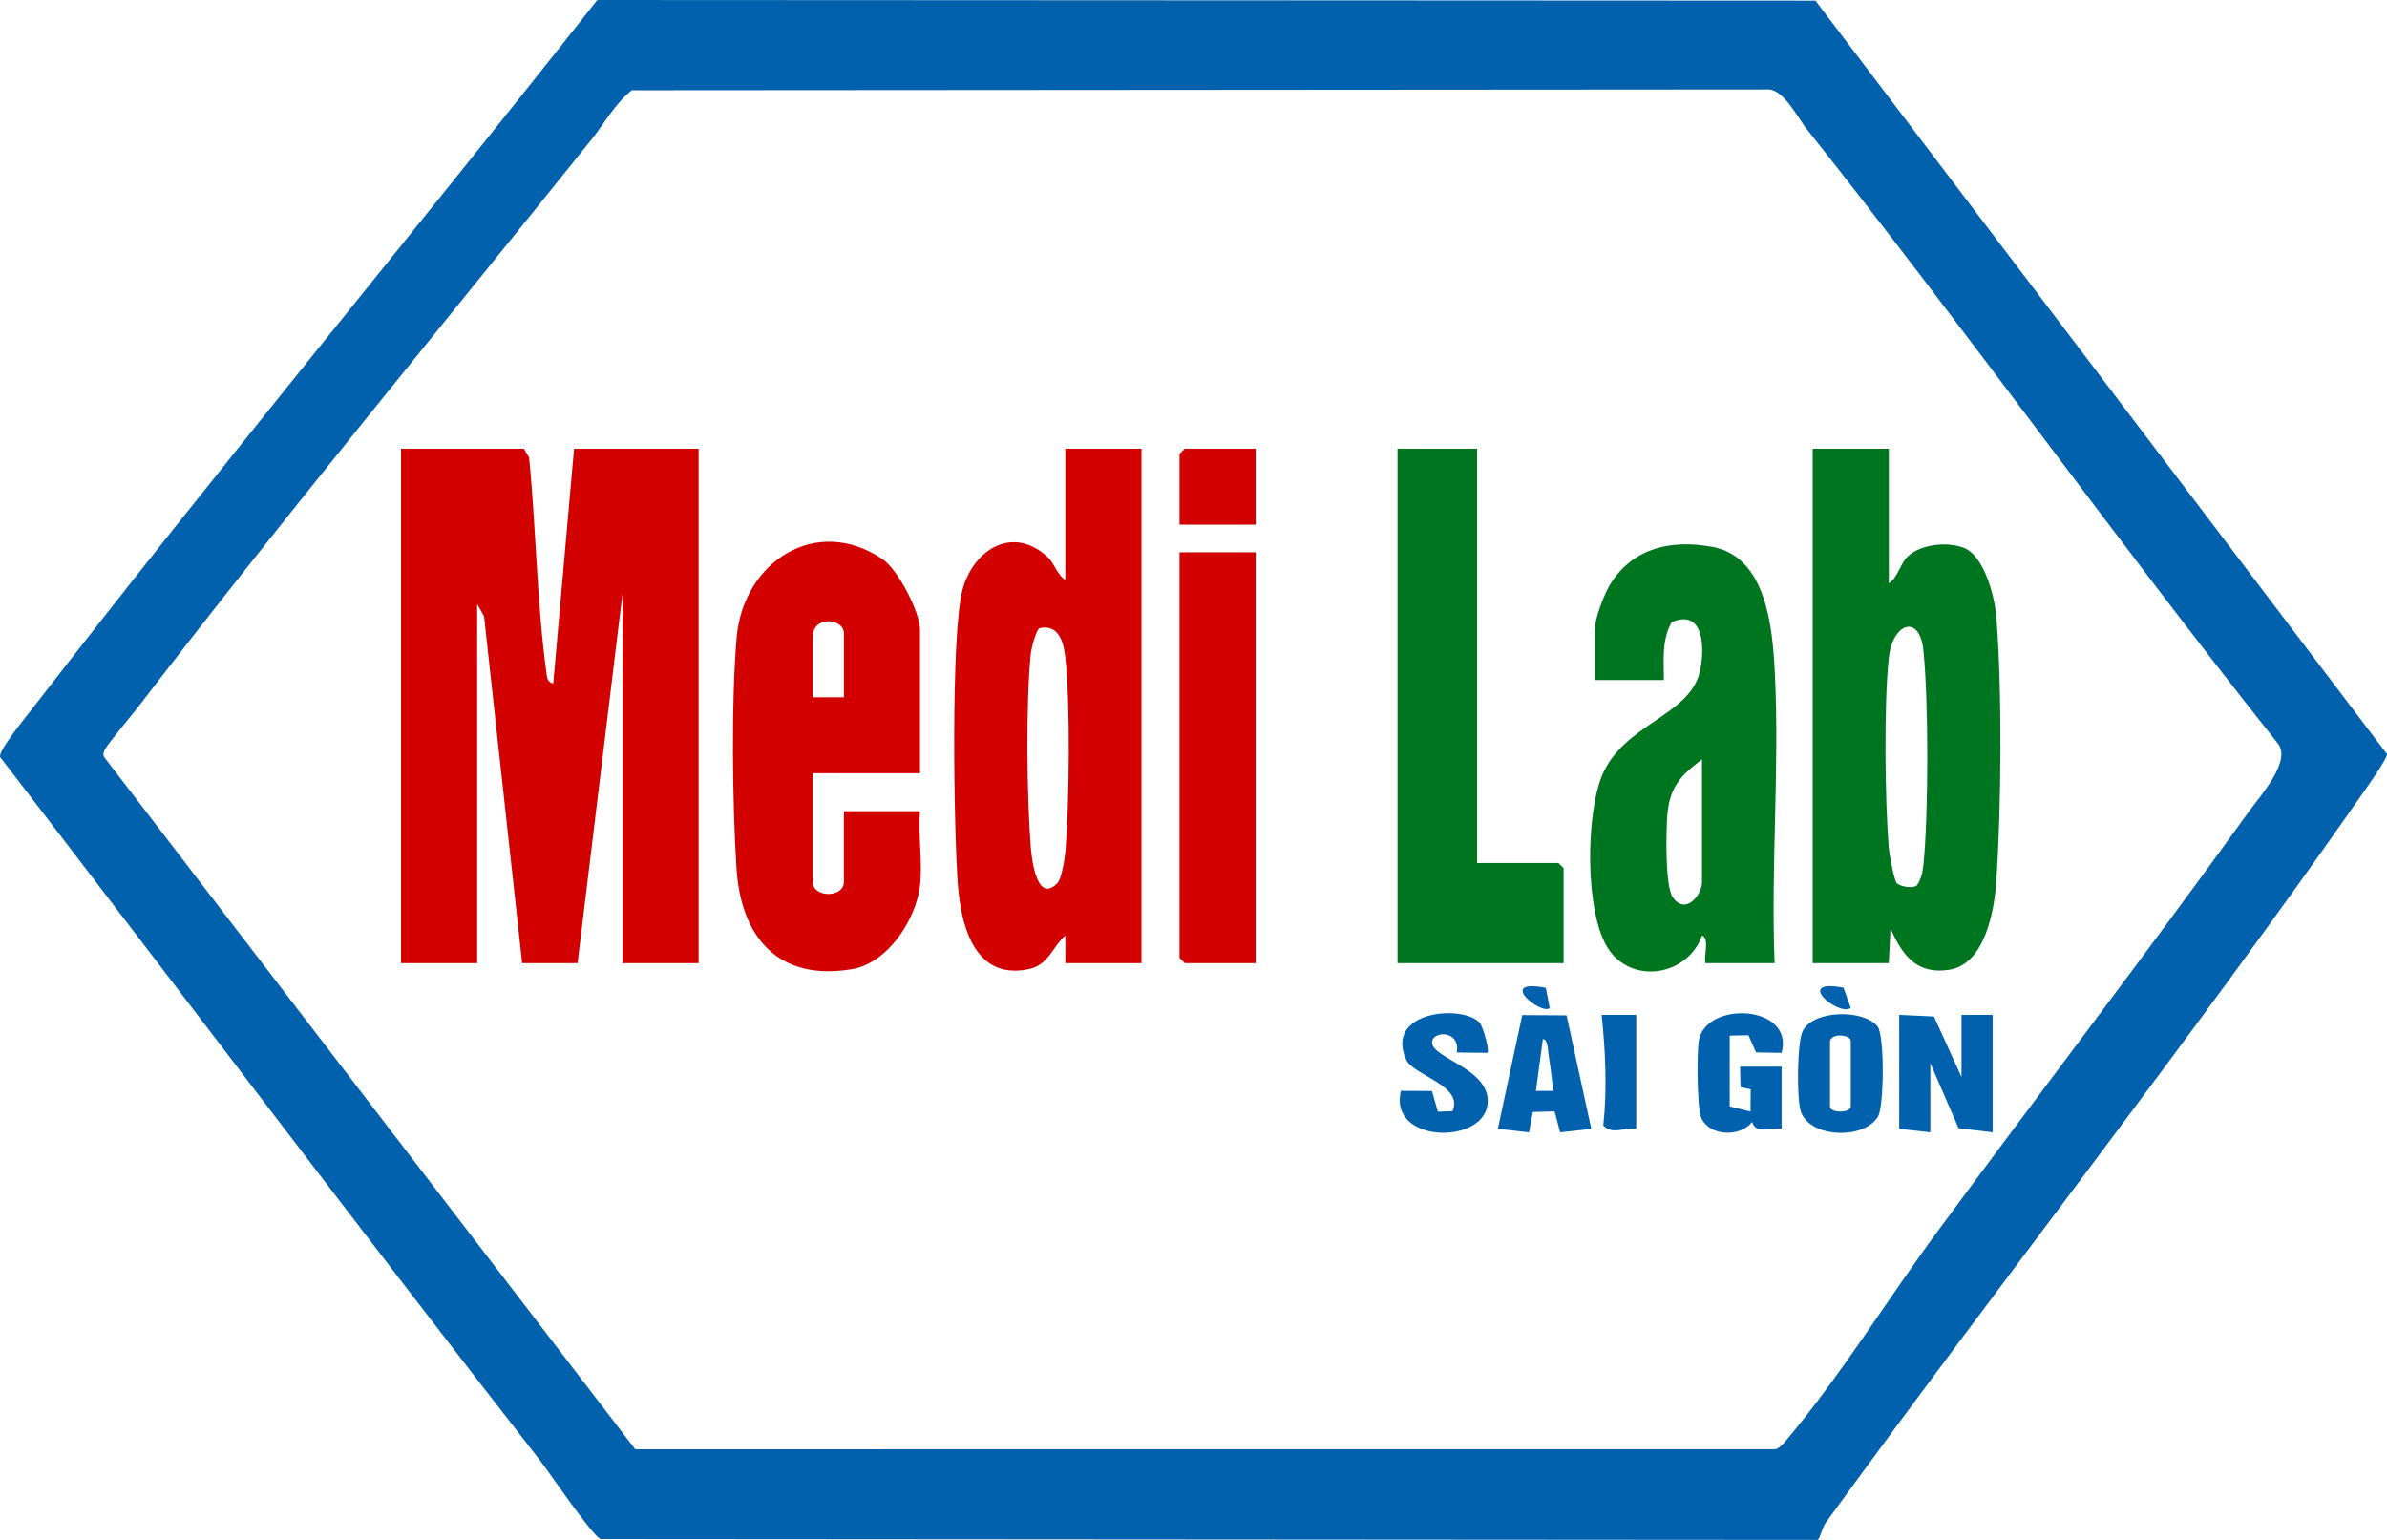
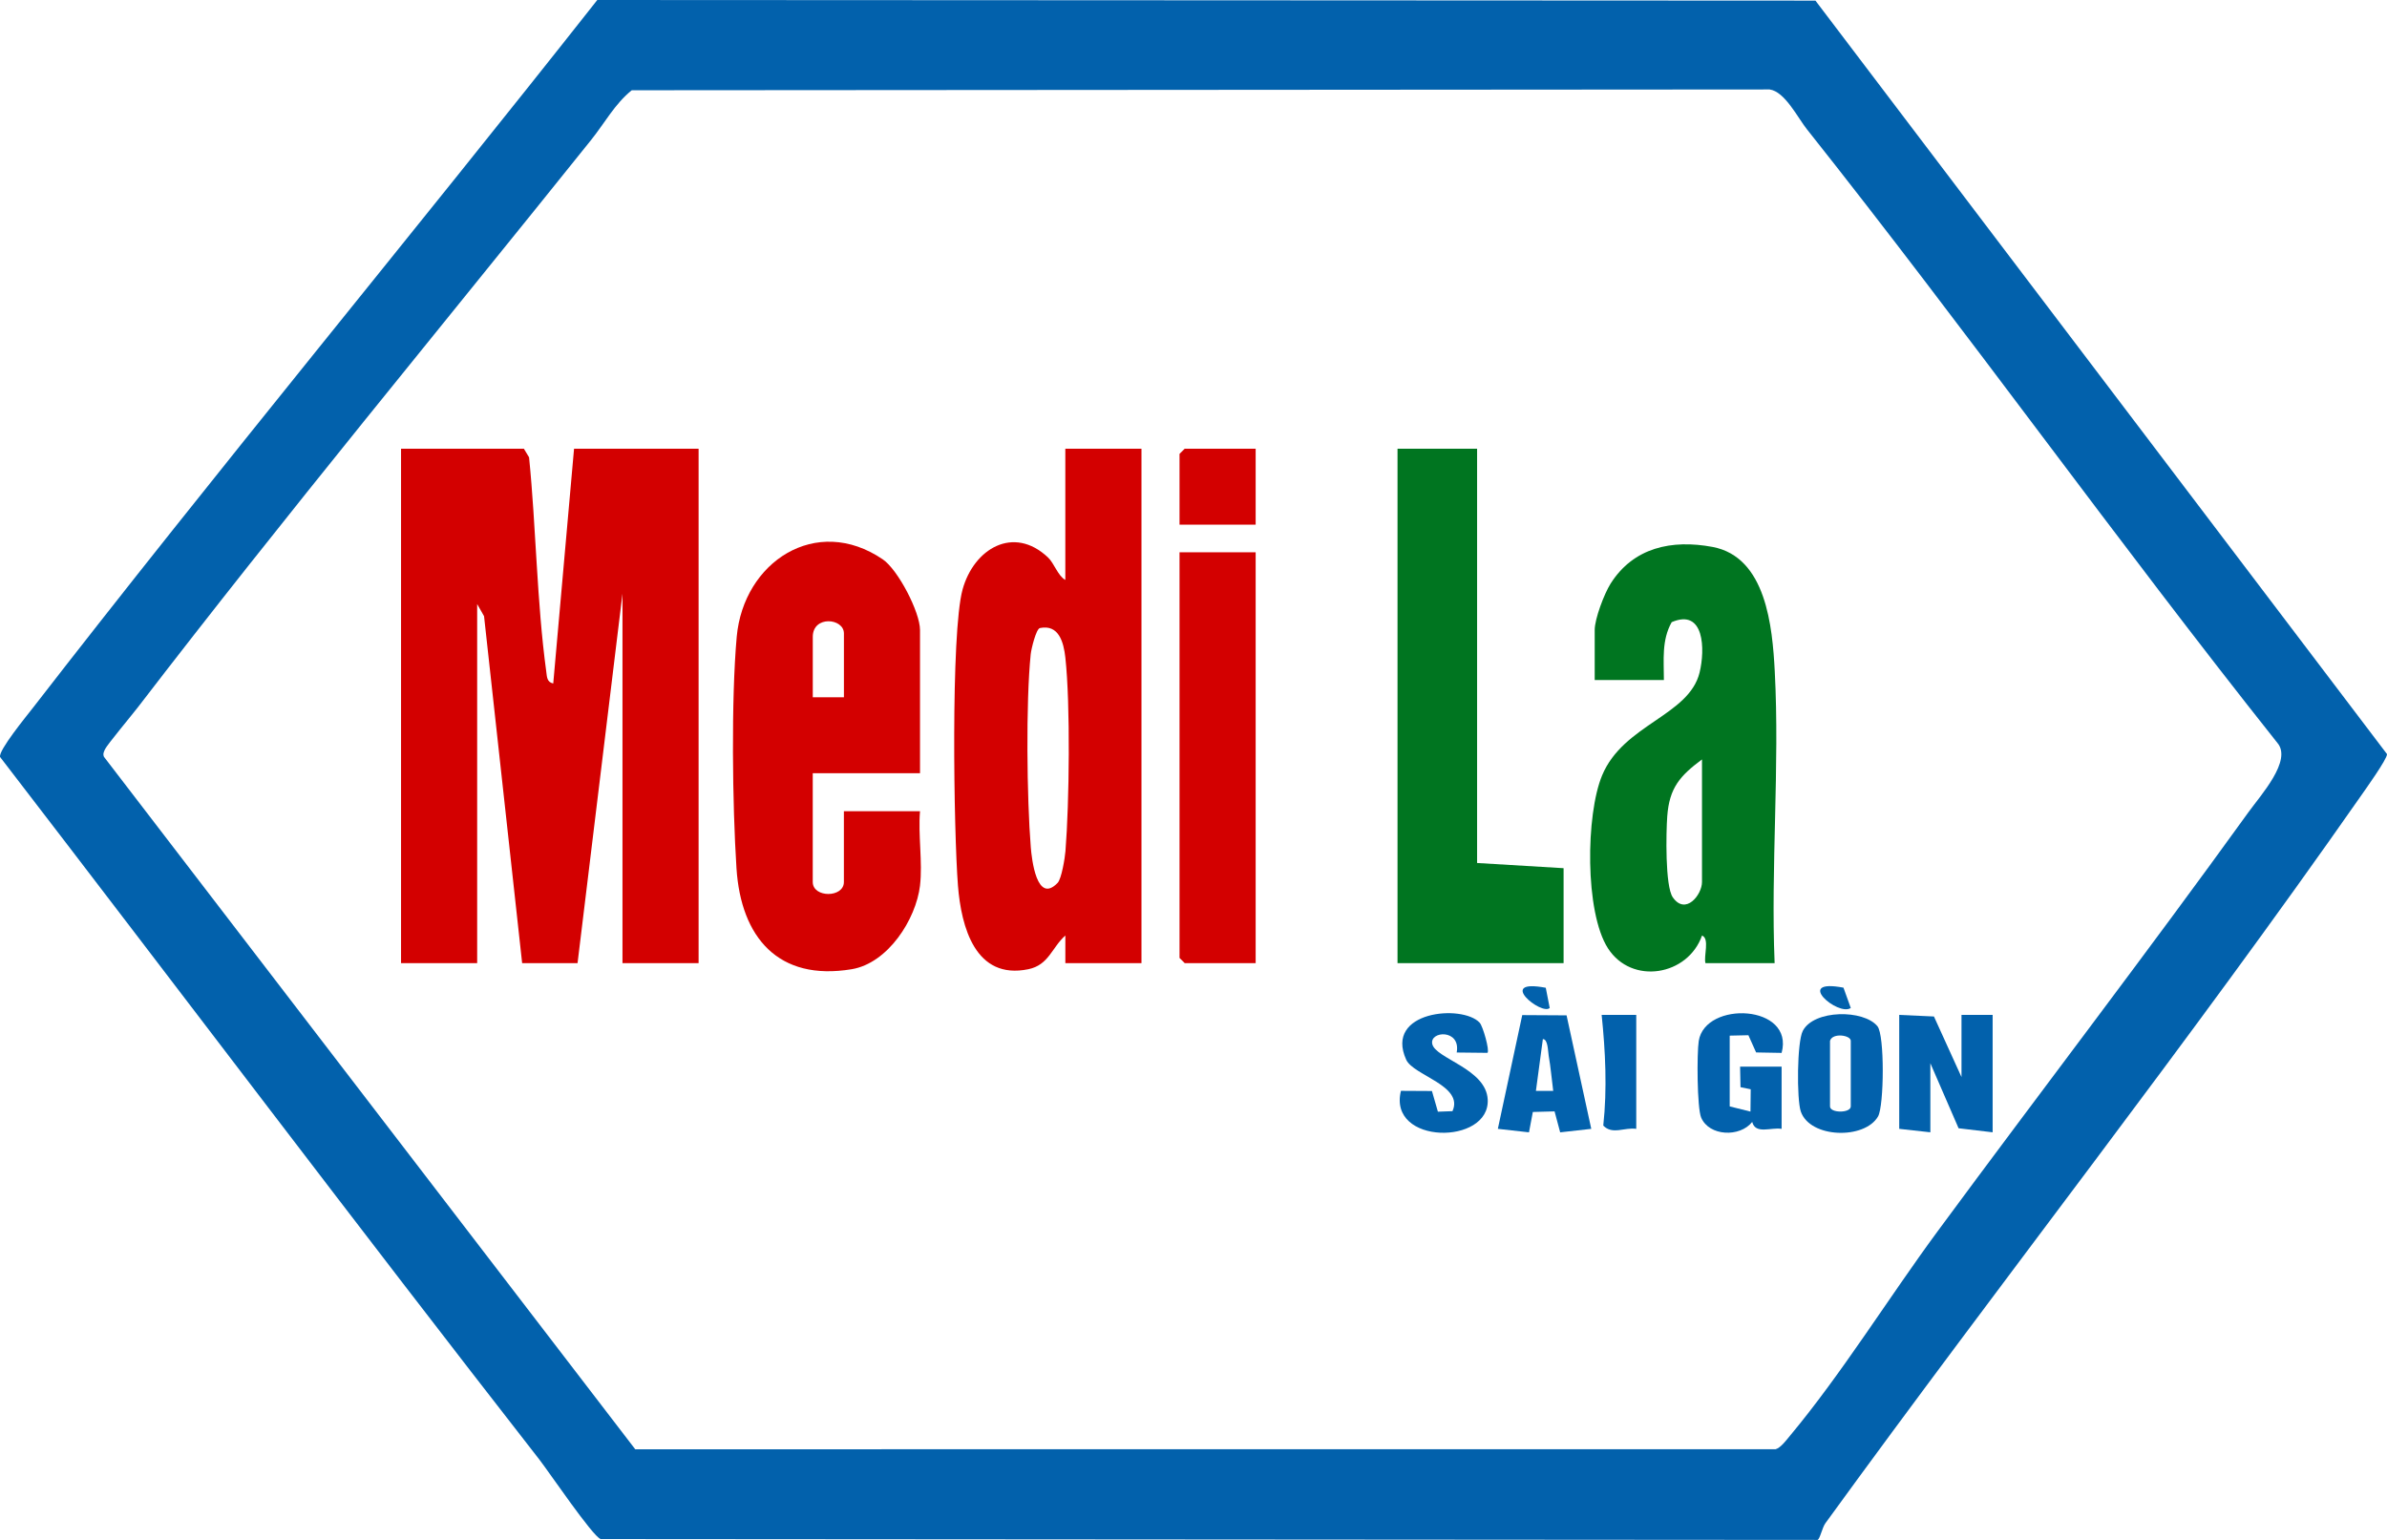
<svg xmlns="http://www.w3.org/2000/svg" width="155" height="100" viewBox="0 0 155 100" fill="none">
  <g clip-path="url(#clip0_2_24)">
    <path d="M117.886 0.04L155.002 48.973C155.011 49.298 153.589 51.278 153.277 51.726C142.131 67.685 129.971 83.156 118.533 98.915C118.32 99.209 118.178 99.955 118.019 100L39.003 99.944C38.496 99.789 35.629 95.558 35.02 94.778C23.209 79.635 11.625 64.264 0.004 49.157C-0.108 48.729 1.712 46.516 2.132 45.973C14.136 30.474 26.671 15.369 38.785 0L117.886 0.04ZM117.351 8.421C116.72 7.625 115.902 5.946 114.911 5.809L41.023 5.861C39.927 6.742 39.257 8 38.395 9.076C28.677 21.201 18.495 33.501 8.976 45.901C8.596 46.397 6.951 48.37 6.823 48.648C6.745 48.818 6.668 48.957 6.751 49.148L41.25 94.115L115.305 94.11C115.639 94.011 115.999 93.516 116.23 93.24C119.576 89.231 122.672 84.229 125.806 79.976C132.51 70.882 139.381 61.928 146.011 52.733C146.799 51.641 148.851 49.386 147.887 48.249C137.444 35.104 127.734 21.501 117.354 8.421H117.351Z" fill="#0261AC" />
    <path d="M34.018 29.138L34.355 29.698C34.813 34.252 34.856 39.095 35.471 43.606C35.517 43.942 35.503 44.296 35.925 44.384L37.276 29.138H45.364V62.544H40.421V38.554L37.503 62.547H33.906L31.432 40.014L30.985 39.227V62.544H26.042V29.138H34.018Z" fill="#D30000" />
    <path d="M74.122 29.138V62.544H69.179V60.751C68.294 61.533 68.112 62.665 66.769 62.941C63.336 63.645 62.419 60.21 62.205 57.509C61.934 54.058 61.729 41.115 62.504 38.285C63.228 35.646 65.807 34.077 68.054 36.202C68.454 36.581 68.694 37.393 69.177 37.66V29.14H74.12L74.122 29.138ZM68.676 57.334C68.934 57.065 69.15 55.713 69.186 55.267C69.435 52.164 69.512 45.733 69.179 42.702C69.069 41.711 68.757 40.53 67.526 40.785C67.276 40.846 66.964 42.153 66.93 42.478C66.609 45.612 66.679 51.841 66.935 55.031C66.996 55.778 67.321 58.744 68.676 57.334Z" fill="#D30000" />
-     <path d="M122.652 29.138V37.882C123.193 37.554 123.415 36.595 123.851 36.162C124.692 35.328 126.471 35.153 127.538 35.584C128.846 36.111 129.518 38.716 129.625 40.003C130.019 44.628 129.956 52.614 129.625 57.284C129.491 59.215 128.871 62.62 126.568 62.977C124.449 63.304 123.53 62.026 122.762 60.3L122.649 62.544H117.707V29.138H122.649H122.652ZM123.153 57.331C123.355 57.574 124.164 57.713 124.458 57.513C124.746 57.125 124.849 56.623 124.898 56.152C125.231 52.897 125.231 45.509 124.898 42.252C124.651 39.817 122.899 40.465 122.652 42.698C122.324 45.682 122.4 51.982 122.645 55.038C122.676 55.439 122.984 57.123 123.155 57.329L123.153 57.331Z" fill="#007520" />
    <path d="M59.743 57.5C59.478 59.721 57.649 62.549 55.308 62.939C50.527 63.737 48.114 60.856 47.824 56.39C47.557 52.285 47.476 45.406 47.838 41.361C48.273 36.494 52.996 33.377 57.323 36.324C58.312 36.996 59.741 39.747 59.741 40.908V50.213H52.776V57.276C52.776 58.313 54.798 58.313 54.798 57.276V52.679H59.741C59.61 54.213 59.918 56.002 59.741 57.5H59.743ZM54.8 45.281V41.133C54.8 40.139 52.778 39.947 52.778 41.357V45.281H54.8Z" fill="#D30000" />
    <path d="M115.237 62.544H110.744C110.618 62.098 111.031 60.95 110.521 60.753C109.607 63.358 105.965 63.995 104.41 61.578C102.903 59.233 102.972 52.897 104.033 50.354C105.419 47.027 109.676 46.489 110.364 43.668C110.726 42.189 110.685 39.485 108.551 40.402C107.89 41.577 108.045 42.861 108.045 44.16H103.552V40.908C103.552 40.187 104.17 38.559 104.583 37.902C106.07 35.55 108.553 35.023 111.2 35.516C114.693 36.169 115.091 40.713 115.244 43.588C115.572 49.798 114.979 56.302 115.235 62.542L115.237 62.544ZM110.519 49.316C109.086 50.383 108.4 51.161 108.263 53.007C108.187 54.047 108.117 57.547 108.623 58.271C109.45 59.462 110.519 58.107 110.519 57.276V49.316Z" fill="#007520" />
-     <path d="M95.915 29.138V56.042H101.195L101.532 56.379V62.544H90.748V29.138H95.915Z" fill="#007520" />
+     <path d="M95.915 29.138V56.042L101.532 56.379V62.544H90.748V29.138H95.915Z" fill="#007520" />
    <path d="M81.536 35.864V62.544H76.93L76.593 62.208V35.864H81.536Z" fill="#D30000" />
    <path d="M123.326 65.907L125.581 66.01L127.37 69.943V65.907H129.392V73.53L127.181 73.268L125.348 69.046V73.53L123.326 73.306V65.907Z" fill="#0261AC" />
    <path d="M121.912 66.643C122.386 67.221 122.344 71.808 121.953 72.497C121.088 74.012 117.529 73.929 116.933 72.174C116.666 71.38 116.686 67.674 117.064 66.945C117.783 65.558 121.013 65.546 121.912 66.643ZM118.832 67.589V71.849C118.832 72.295 120.18 72.293 120.18 71.849V67.589C120.18 67.223 118.996 67.044 118.832 67.589Z" fill="#0261AC" />
    <path d="M115.687 73.306C115.004 73.192 113.997 73.687 113.779 72.858C112.984 73.867 110.987 73.795 110.465 72.575C110.196 71.943 110.182 68.398 110.308 67.6C110.726 64.963 116.543 65.224 115.689 68.374L114.033 68.344L113.532 67.226L112.319 67.253V71.849L113.667 72.185L113.683 70.737L113.02 70.6L112.993 69.268H115.689V73.306H115.687Z" fill="#0261AC" />
    <path d="M101.725 65.936L103.329 73.306L101.31 73.533L100.946 72.172L99.535 72.21L99.285 73.533L97.263 73.306L98.847 65.919L101.727 65.936H101.725ZM100.858 70.84C100.759 70.087 100.696 69.304 100.564 68.555C100.514 68.275 100.521 67.47 100.186 67.479L99.735 70.84H100.858Z" fill="#0261AC" />
    <path d="M96.082 66.412C96.295 66.643 96.74 68.221 96.59 68.371L94.59 68.349C94.871 66.809 92.819 66.939 93.004 67.795C93.208 68.744 96.506 69.403 96.605 71.403C96.754 74.376 90.099 74.362 90.97 70.838L92.983 70.849L93.37 72.192L94.316 72.158C95.073 70.497 91.777 69.842 91.312 68.817C89.872 65.647 94.961 65.206 96.082 66.412Z" fill="#0261AC" />
    <path d="M81.536 29.138V34.07H76.593V29.474L76.93 29.138H81.536Z" fill="#D30000" />
    <path d="M106.25 65.907V73.306C105.489 73.194 104.698 73.712 104.109 73.093C104.367 70.703 104.248 68.275 104.003 65.905H106.25V65.907Z" fill="#0261AC" />
    <path d="M100.375 64.145L100.631 65.457C100.11 65.966 97.104 63.526 100.375 64.145Z" fill="#0261AC" />
    <path d="M119.706 64.138L120.18 65.457C119.364 66.026 116.435 63.517 119.706 64.138Z" fill="#0261AC" />
  </g>
  <defs>
    <clipPath id="clip0_2_24">
      <rect width="155" height="100" fill="white" />
    </clipPath>
  </defs>
</svg>